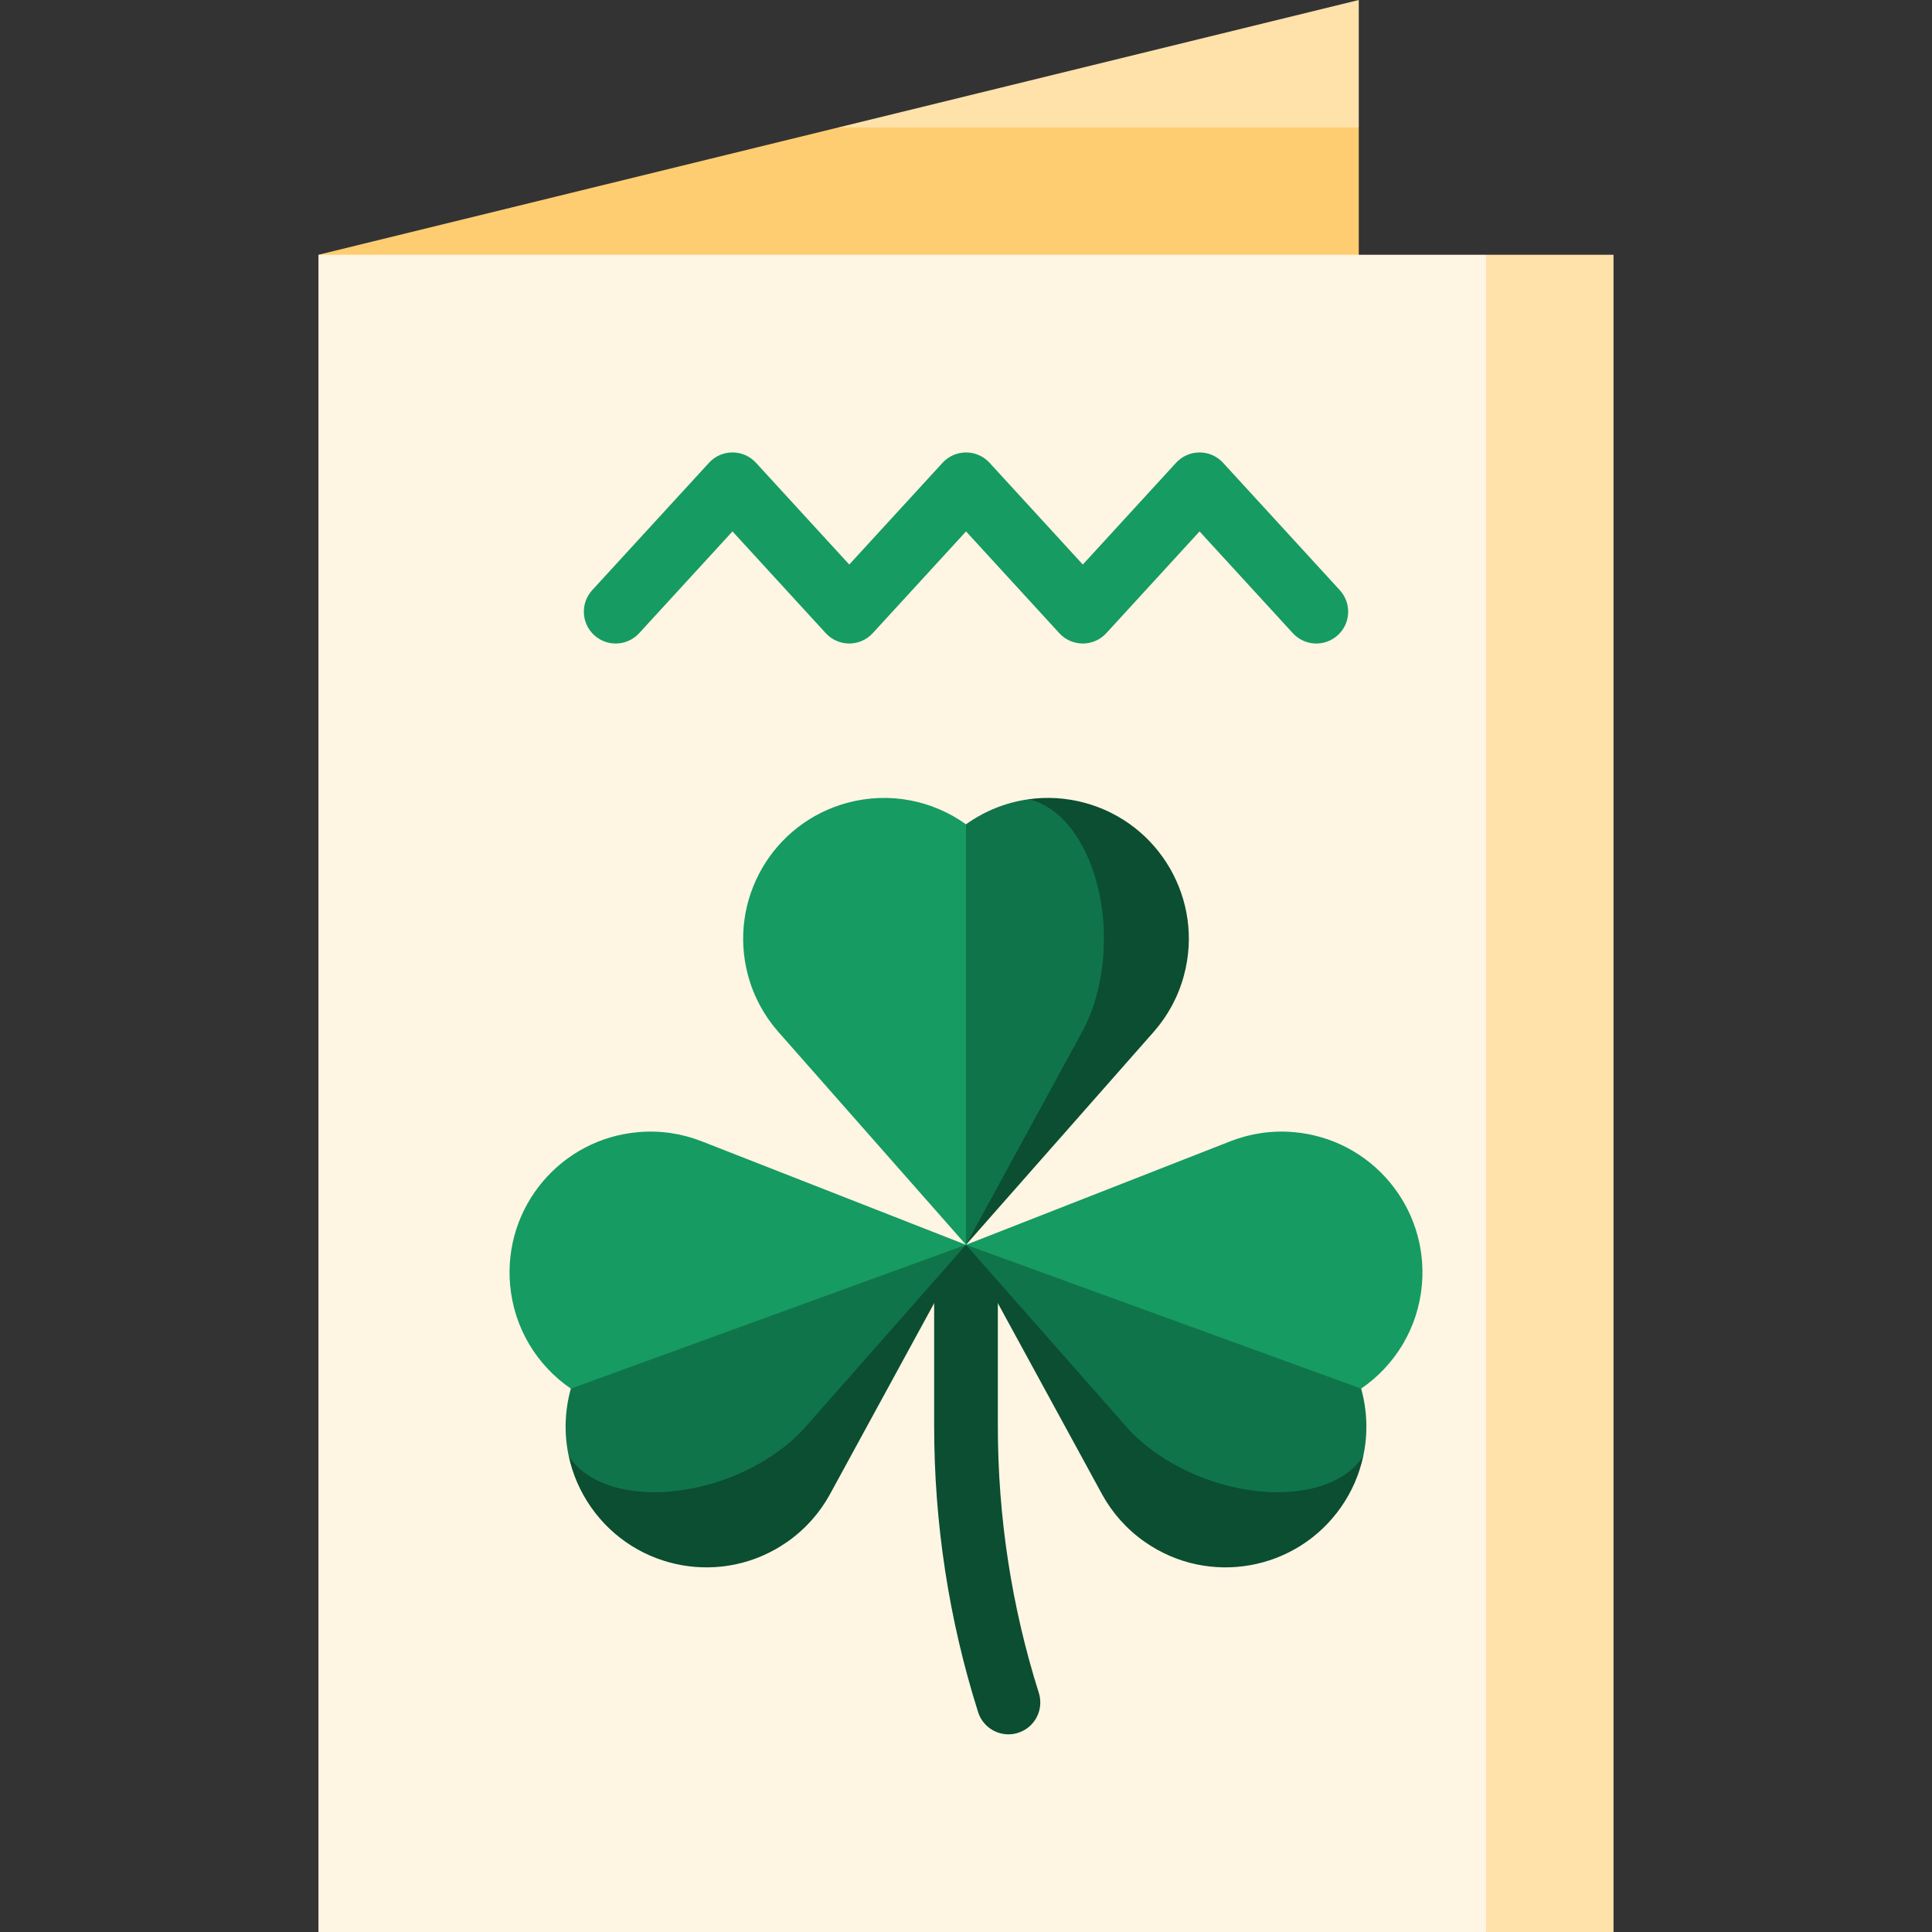
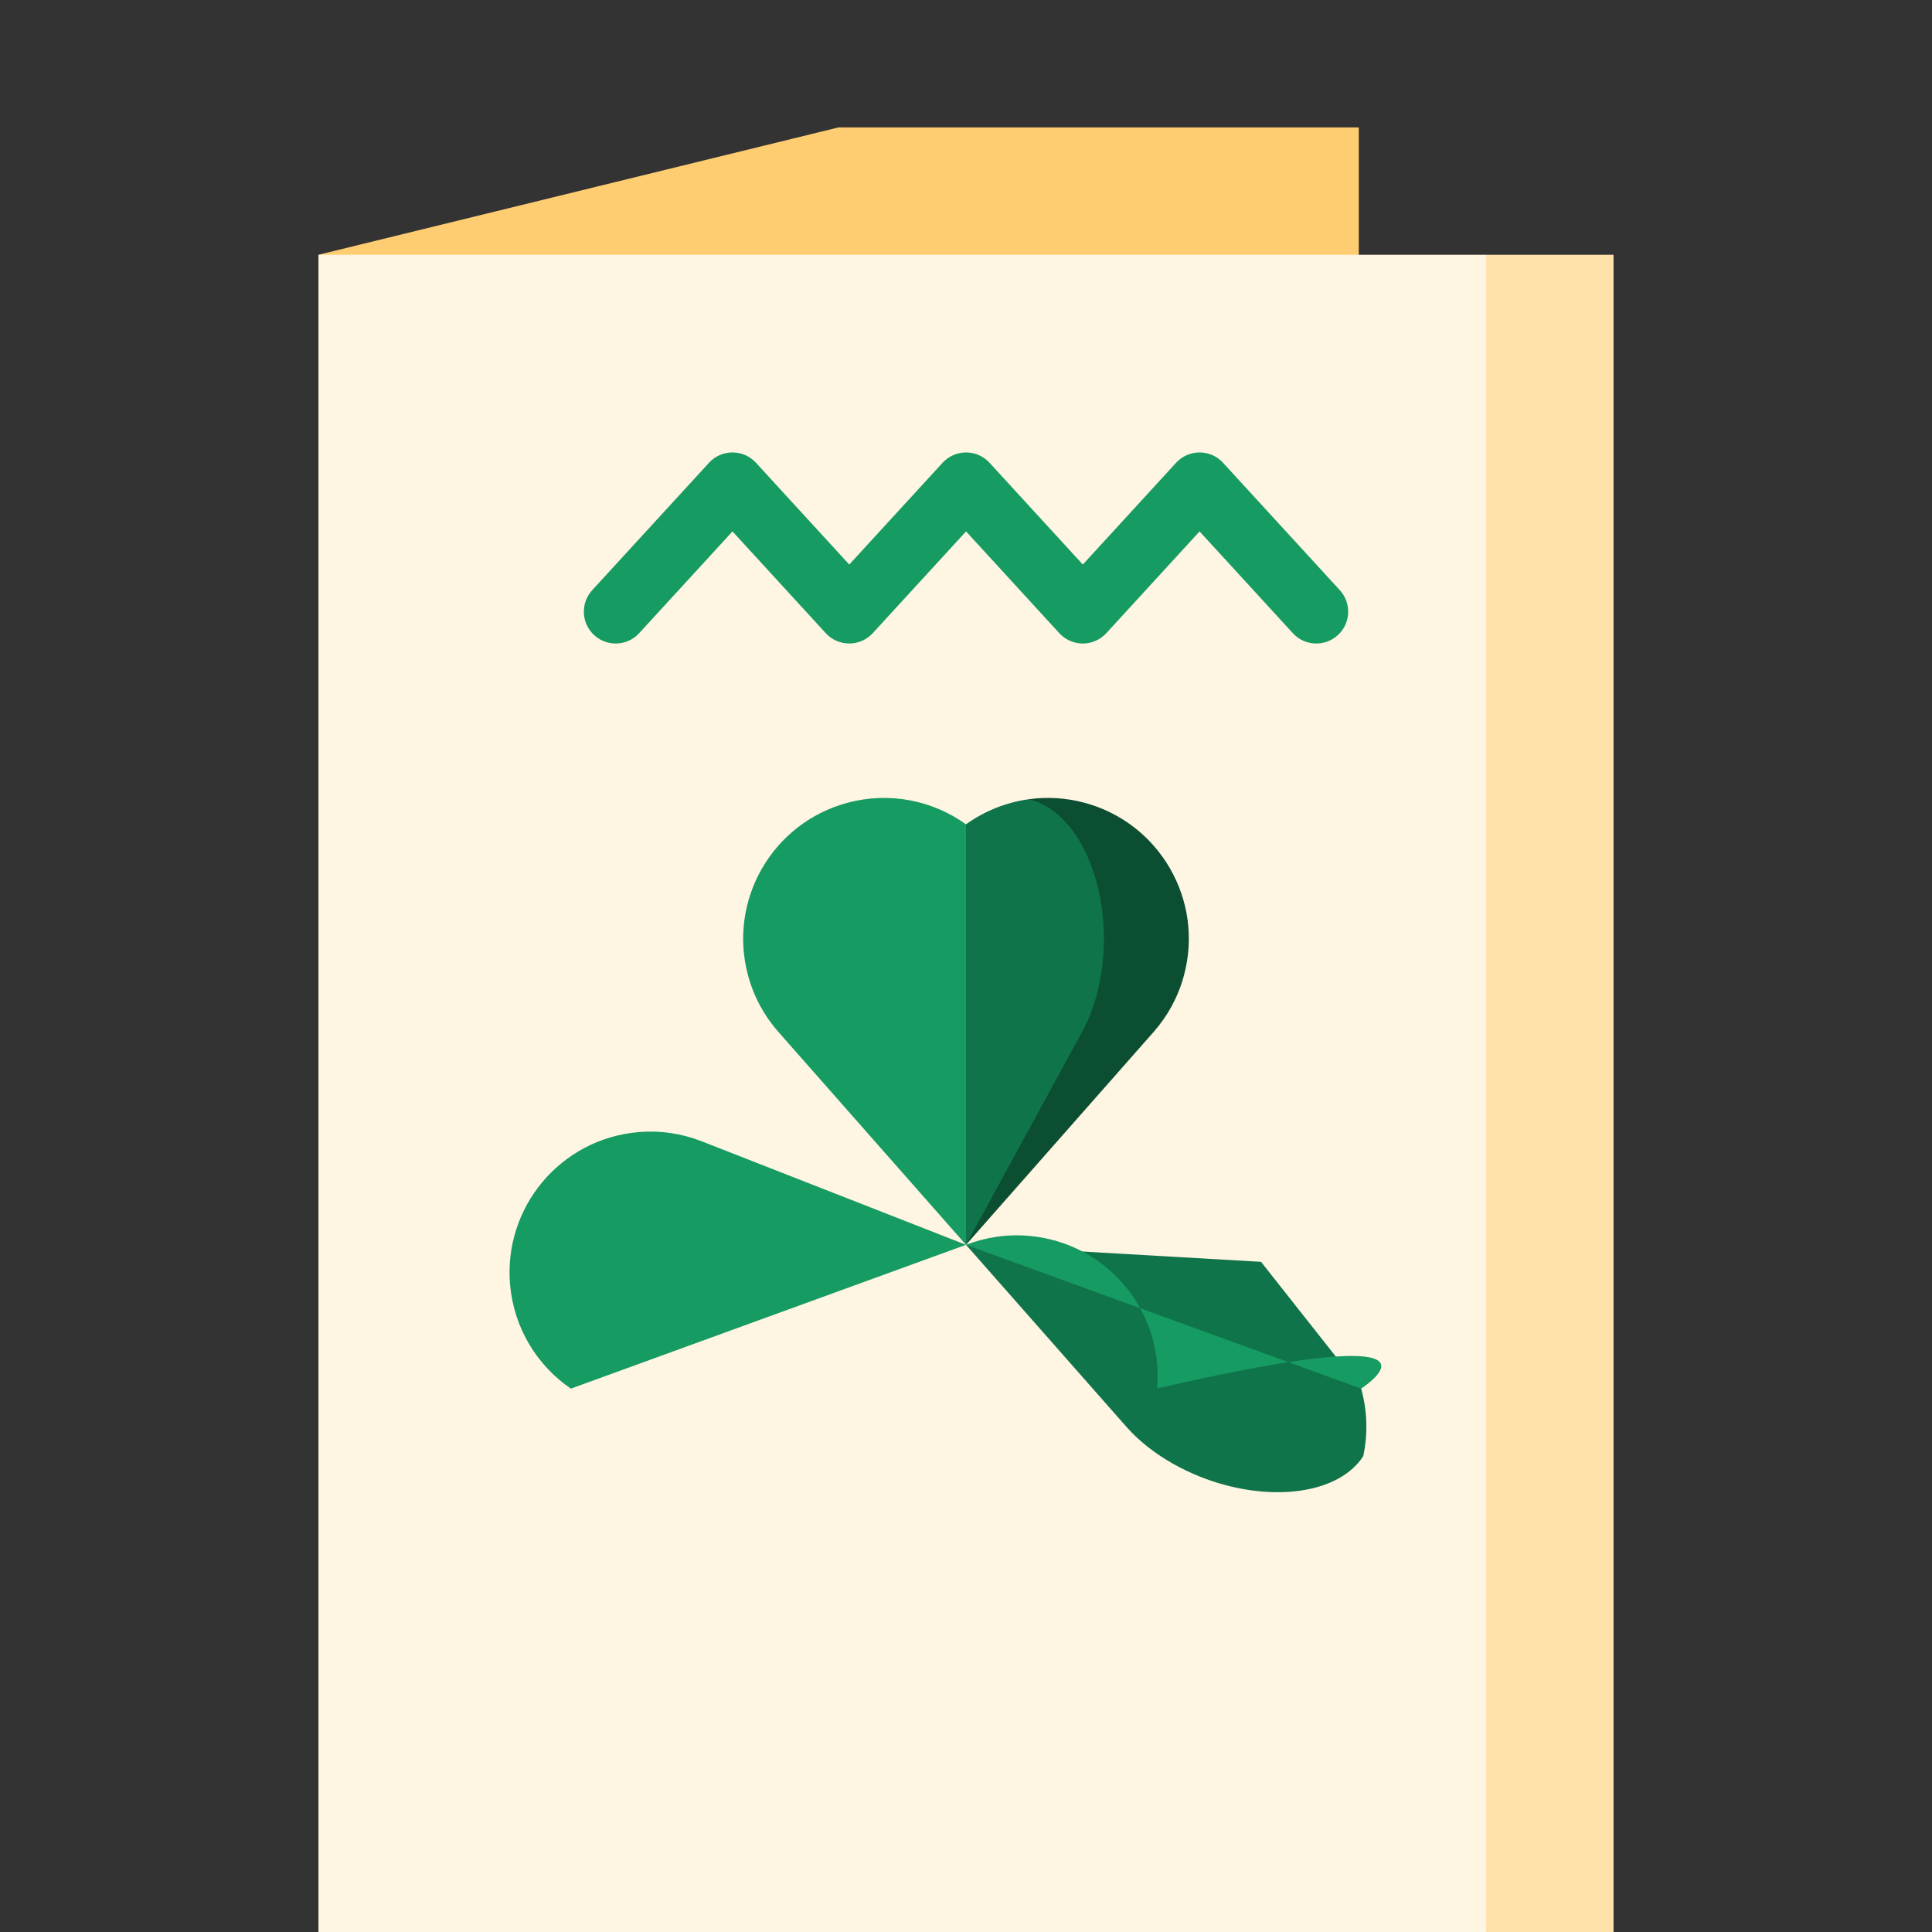
<svg xmlns="http://www.w3.org/2000/svg" version="1.1" id="Layer_1" x="0px" y="0px" viewBox="0 0 512 512" style="enable-background:new 0 0 512 512;" xml:space="preserve">
  <rect x="0" y="0" width="512" height="512" fill="#333333" stroke="none" />
-   <polygon style="fill:#FFE1AA;" points="360.088,0 360.088,33.758 297.704,56.264 222.242,33.758 " />
  <polygon style="fill:#FFCD71;" points="360.088,33.758 360.088,101.275 84.396,67.516 222.242,33.758 " />
  <polygon style="fill:#FFE1AA;" points="393.846,67.516 326.33,289.758 393.846,512 427.604,512 427.604,67.516 " />
  <rect x="84.396" y="67.516" style="fill:#FFF5E3;" width="309.451" height="444.484" />
  <g>
-     <path style="fill:#0B4E31;" d="M275.298,448.631c-7.205-22.792-10.859-46.601-10.859-70.762v-47.981H247.56v47.981   c0,25.889,3.917,51.409,11.644,75.85c1.138,3.599,4.462,5.898,8.045,5.898c0.843,0,1.7-0.127,2.546-0.395   C274.24,457.818,276.703,453.076,275.298,448.631z" />
    <path style="fill:#0B4E31;" d="M287.384,212.733c-4.974-1.328-9.981-1.598-14.775-0.923L256,329.886l49.838-56.545   c3.635-4.164,6.414-9.194,7.933-14.899C319.117,238.536,307.301,218.078,287.384,212.733z" />
  </g>
  <path style="fill:#10744A;" d="M275.434,212.733c12.322,5.345,19.636,25.803,16.328,45.709c-0.945,5.705-2.667,10.735-4.917,14.899  L256,329.886l-22.505-75.011L256,218.45c4.884-3.5,10.578-5.806,16.609-6.639C273.543,212.013,274.488,212.328,275.434,212.733z" />
  <path style="fill:#169B62;" d="M256,218.452v111.436l-49.833-56.545c-3.638-4.165-6.421-9.194-7.943-14.9  c-5.339-19.911,6.477-40.367,26.388-45.706C235.835,209.729,247.23,212.173,256,218.452z" />
-   <path style="fill:#0B4E31;" d="M355.356,399.449c2.949-4.22,4.915-8.832,5.92-13.569l-105.274-55.991l36.089,66.172  c2.669,4.84,6.446,9.172,11.286,12.55C320.257,420.443,343.522,416.337,355.356,399.449z" />
  <path style="fill:#10744A;" d="M359.443,388.22c-9.237,9.751-30.962,9.627-48.536-0.29c-5.038-2.839-9.175-6.178-12.318-9.717  l-42.586-48.324l78.184,4.507l26.532,33.606c1.618,5.786,1.839,11.926,0.558,17.878C360.766,386.689,360.148,387.47,359.443,388.22z  " />
-   <path style="fill:#169B62;" d="M360.716,368.002L256,329.889l70.179-27.488c5.157-1.994,10.835-2.889,16.718-2.369  c20.536,1.793,35.717,19.893,33.925,40.429C375.81,352.038,369.617,361.908,360.716,368.002z" />
-   <path style="fill:#0B4E31;" d="M156.644,399.449c-2.949-4.22-4.915-8.832-5.92-13.569l105.274-55.991l-36.089,66.172  c-2.669,4.84-6.446,9.172-11.286,12.55C191.743,420.443,168.478,416.337,156.644,399.449z" />
-   <path style="fill:#10744A;" d="M152.557,388.22c9.237,9.751,30.962,9.627,48.536-0.29c5.038-2.839,9.175-6.178,12.318-9.717  l42.586-48.324l-78.184,4.507l-26.532,33.606c-1.618,5.786-1.839,11.926-0.558,17.878  C151.234,386.689,151.852,387.47,152.557,388.22z" />
+   <path style="fill:#169B62;" d="M360.716,368.002L256,329.889c5.157-1.994,10.835-2.889,16.718-2.369  c20.536,1.793,35.717,19.893,33.925,40.429C375.81,352.038,369.617,361.908,360.716,368.002z" />
  <g>
    <path style="fill:#169B62;" d="M151.284,368.002L256,329.889l-70.179-27.488c-5.157-1.994-10.835-2.889-16.718-2.369   c-20.536,1.793-35.717,19.893-33.925,40.429C136.19,352.038,142.383,361.908,151.284,368.002z" />
    <path style="fill:#169B62;" d="M163.163,170.539c-2.039,0-4.081-0.734-5.701-2.219c-3.437-3.15-3.667-8.488-0.518-11.925   l30.954-33.758c1.599-1.743,3.856-2.736,6.221-2.736c2.366,0,4.623,0.994,6.222,2.738l24.72,26.972l24.732-26.973   c1.599-1.743,3.856-2.736,6.221-2.736c2.366,0,4.623,0.994,6.222,2.738l24.719,26.969l24.719-26.969   c1.599-1.744,3.856-2.738,6.222-2.738s4.623,0.993,6.222,2.738l30.941,33.758c3.15,3.435,2.917,8.775-0.52,11.923   c-3.435,3.15-8.774,2.918-11.925-0.519l-24.719-26.969l-24.719,26.969c-1.599,1.744-3.856,2.738-6.222,2.738   s-4.623-0.993-6.222-2.738l-24.72-26.972l-24.732,26.973c-1.599,1.743-3.856,2.736-6.221,2.736c-2.366,0-4.623-0.994-6.222-2.738   l-24.72-26.972l-24.732,26.973C167.721,169.618,165.445,170.539,163.163,170.539z" />
  </g>
  <g>
</g>
  <g>
</g>
  <g>
</g>
  <g>
</g>
  <g>
</g>
  <g>
</g>
  <g>
</g>
  <g>
</g>
  <g>
</g>
  <g>
</g>
  <g>
</g>
  <g>
</g>
  <g>
</g>
  <g>
</g>
  <g>
</g>
</svg>